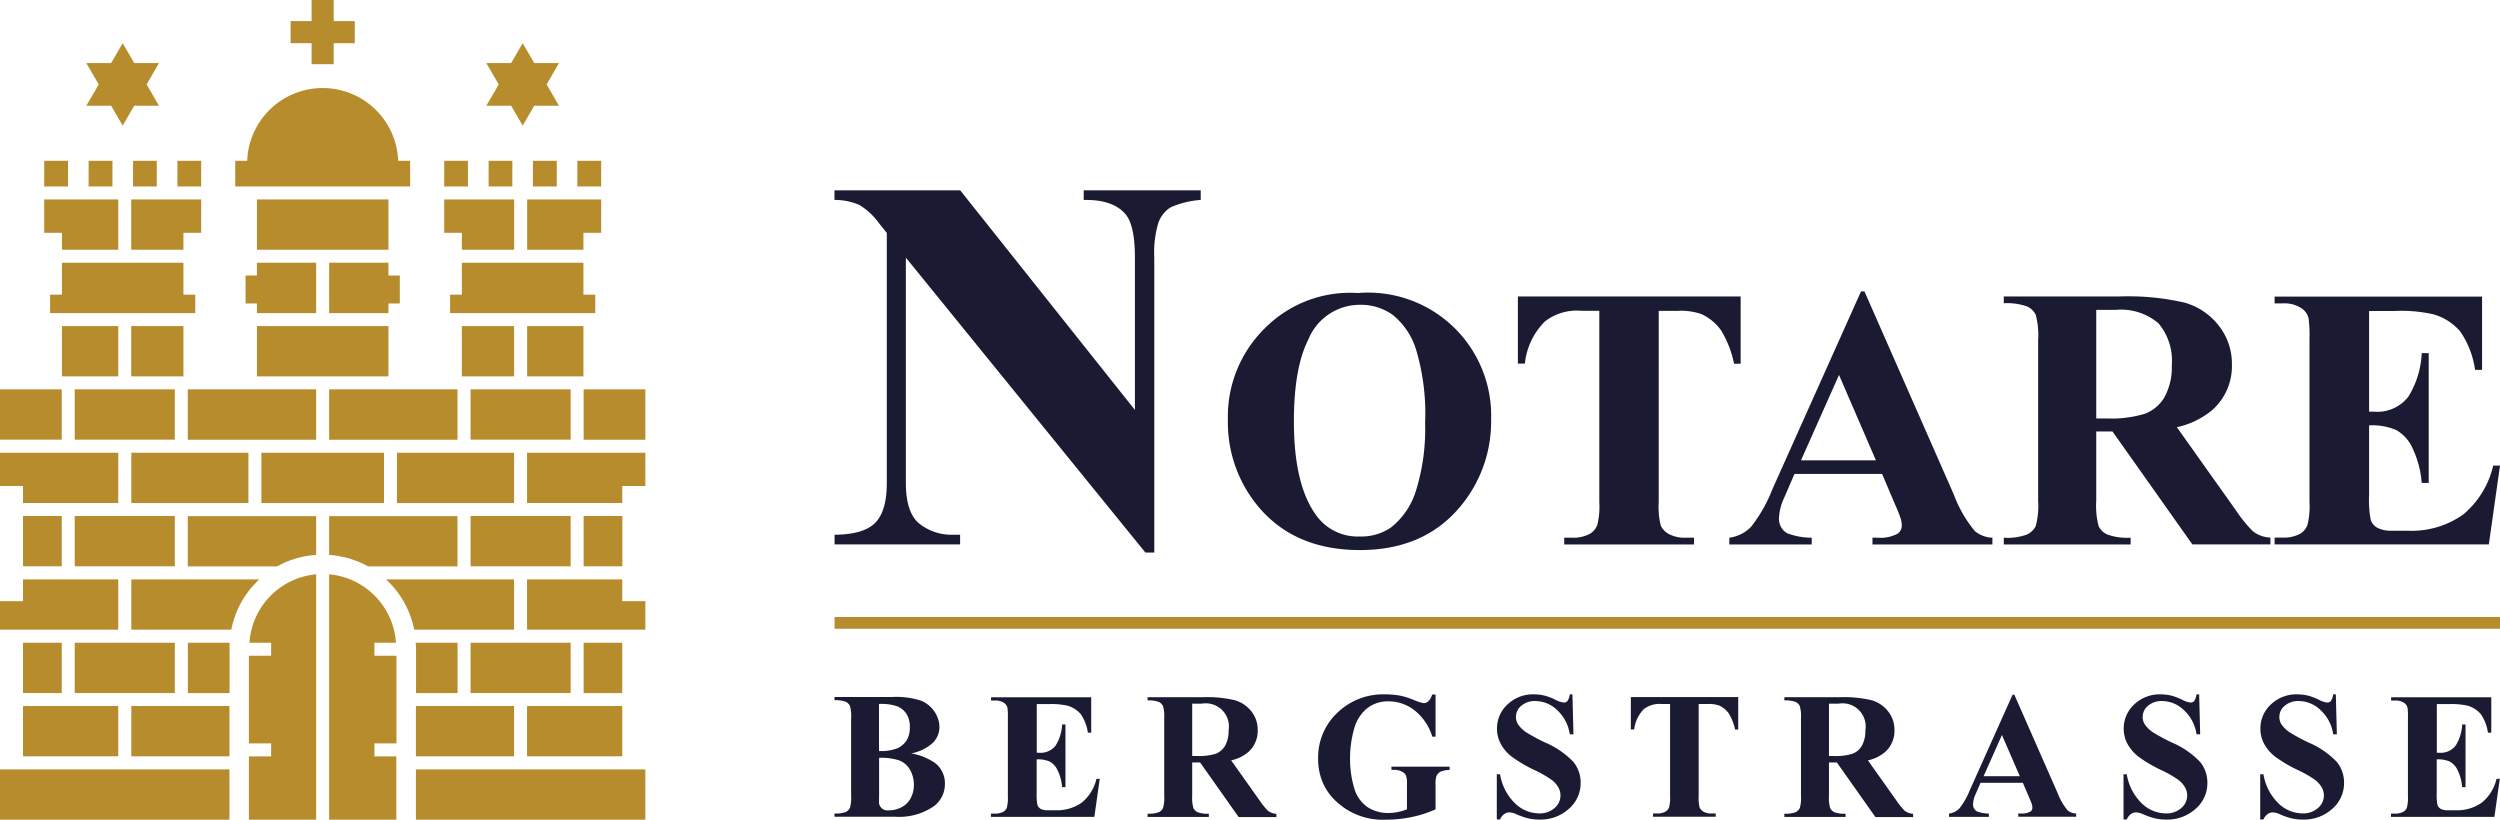
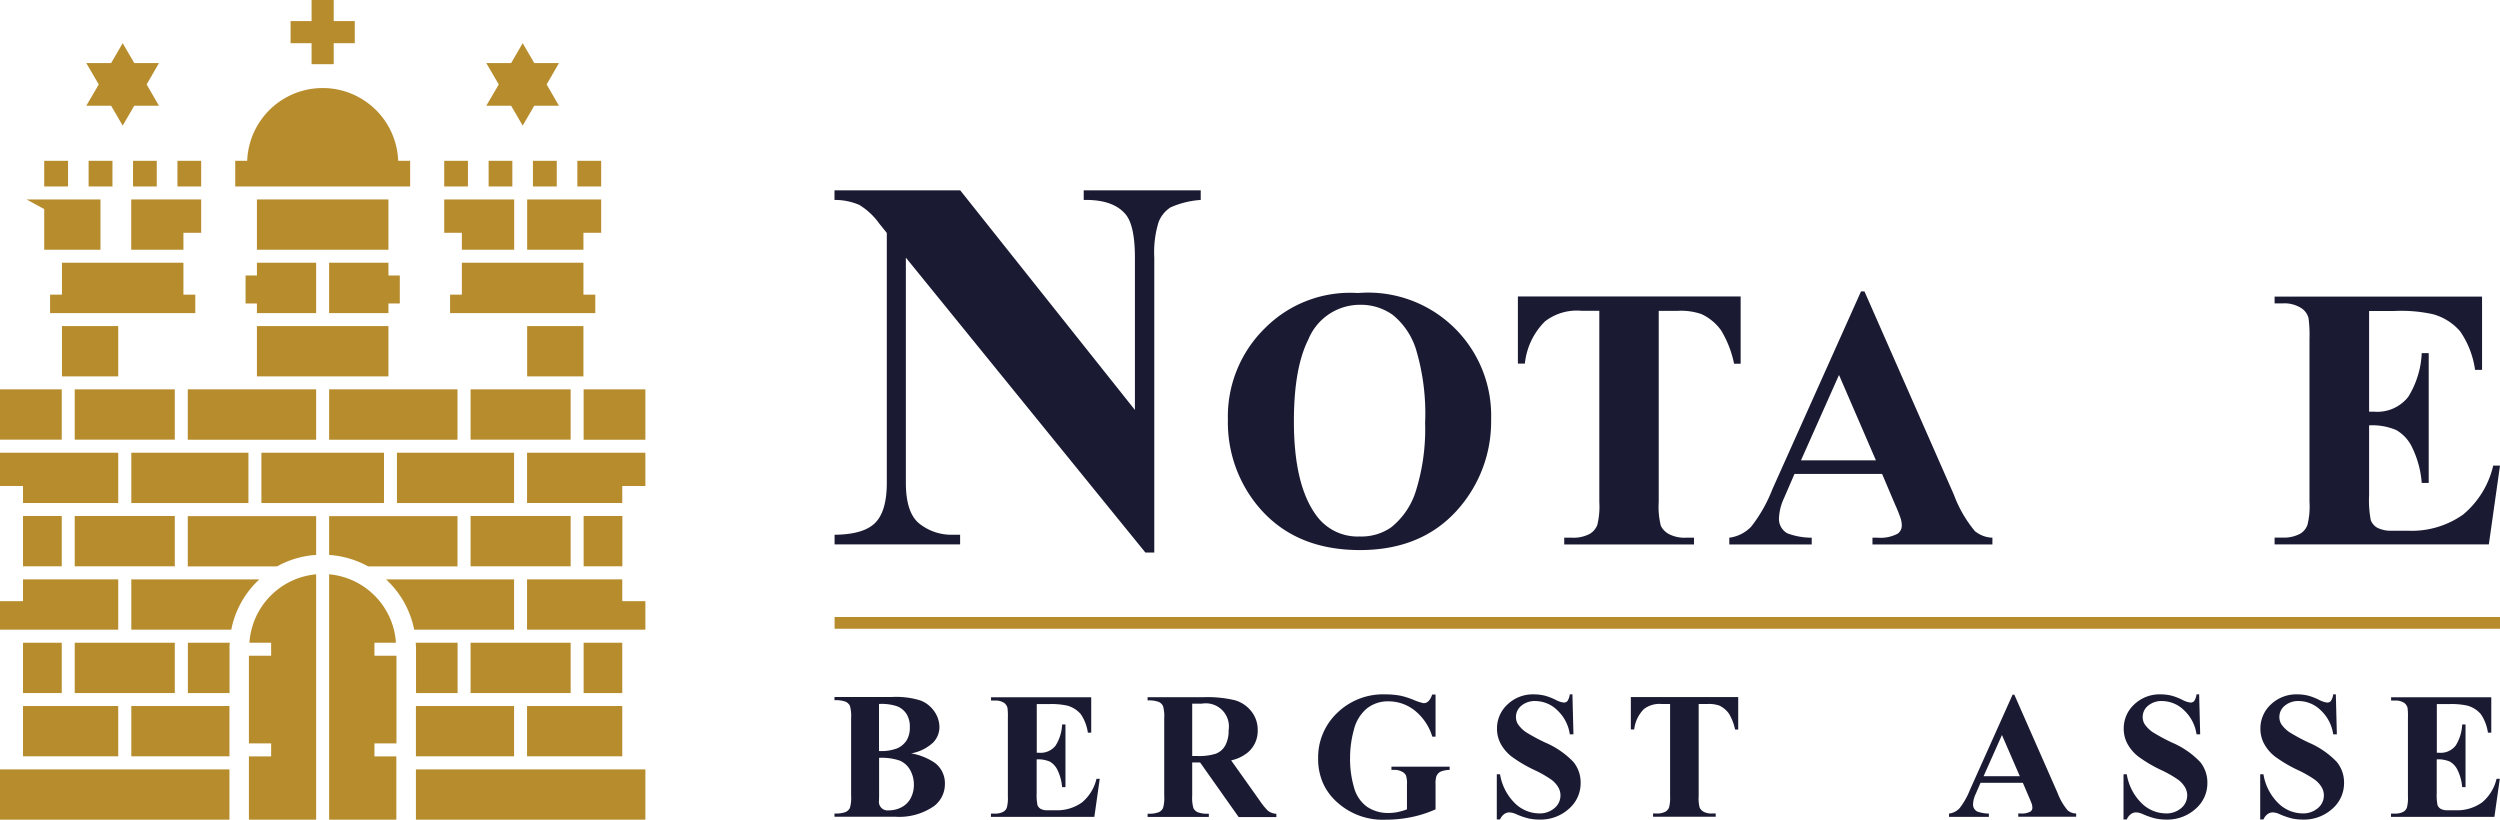
<svg xmlns="http://www.w3.org/2000/svg" width="246.56" height="80.84" viewBox="0 0 246.56 80.84">
  <g id="logo" transform="translate(0)">
    <g id="Grupo_90" data-name="Grupo 90" transform="translate(-15.36 -9.82)">
      <g id="Grupo_89" data-name="Grupo 89">
        <path id="Trazado_2" data-name="Trazado 2" d="M46.54,64.55V60.72H33.88v4.96h8.81A8.983,8.983,0,0,1,46.54,64.55Z" fill="#b78c2d" />
        <rect id="Rectángulo_121" data-name="Rectángulo 121" width="12.09" height="4.96" transform="translate(41.14 54.47)" fill="#b78c2d" />
        <rect id="Rectángulo_122" data-name="Rectángulo 122" width="9.87" height="4.96" transform="translate(22.73 60.71)" fill="#b78c2d" />
        <rect id="Rectángulo_123" data-name="Rectángulo 123" width="11.55" height="4.96" transform="translate(28.31 54.47)" fill="#b78c2d" />
-         <rect id="Rectángulo_124" data-name="Rectángulo 124" width="5.15" height="4.96" transform="translate(28.3 41.98)" fill="#b78c2d" />
        <rect id="Rectángulo_125" data-name="Rectángulo 125" width="9.87" height="4.96" transform="translate(22.73 48.22)" fill="#b78c2d" />
        <path id="Trazado_3" data-name="Trazado 3" d="M60.48,65.68V60.72H47.82v3.83a9.27,9.27,0,0,1,3.85,1.13Z" fill="#b78c2d" />
        <rect id="Rectángulo_126" data-name="Rectángulo 126" width="5.55" height="4.96" transform="translate(21.47 41.98)" fill="#b78c2d" />
        <path id="Trazado_4" data-name="Trazado 4" d="M60.91,35.73v3.15H59.75V40.7H74.07V38.88H72.9V35.73Z" fill="#b78c2d" />
        <rect id="Rectángulo_127" data-name="Rectángulo 127" width="11.55" height="4.96" transform="translate(54.51 54.47)" fill="#b78c2d" />
        <rect id="Rectángulo_128" data-name="Rectángulo 128" width="9.87" height="4.96" transform="translate(61.77 60.71)" fill="#b78c2d" />
-         <rect id="Rectángulo_129" data-name="Rectángulo 129" width="5.15" height="4.96" transform="translate(60.91 41.98)" fill="#b78c2d" />
        <rect id="Rectángulo_130" data-name="Rectángulo 130" width="5.55" height="4.96" transform="translate(67.35 41.98)" fill="#b78c2d" />
        <rect id="Rectángulo_131" data-name="Rectángulo 131" width="9.87" height="4.96" transform="translate(61.77 48.22)" fill="#b78c2d" />
        <rect id="Rectángulo_132" data-name="Rectángulo 132" width="9.87" height="4.96" transform="translate(22.73 73.21)" fill="#b78c2d" />
        <path id="Trazado_5" data-name="Trazado 5" d="M39.74,25.68H38.56v2.53H55.81V25.68H54.63a7.45,7.45,0,0,0-14.89,0Z" fill="#b78c2d" />
        <path id="Trazado_6" data-name="Trazado 6" d="M21.47,35.73v3.15H20.3V40.7H34.62V38.88H33.45V35.73Z" fill="#b78c2d" />
        <path id="Trazado_7" data-name="Trazado 7" d="M65.77,20.25l1.14,1.96,1.14-1.96h2.44l-1.22-2.1,1.22-2.11H68.05l-1.14-1.96-1.14,1.96H63.32l1.23,2.11-1.23,2.1Z" fill="#b78c2d" />
        <path id="Trazado_8" data-name="Trazado 8" d="M46.09,9.82V11.9H44.02v2.18h2.07v2.07h2.18V14.08h2.08V11.9H48.27V9.82Z" fill="#b78c2d" />
        <path id="Trazado_9" data-name="Trazado 9" d="M26.32,20.25l1.14,1.96,1.14-1.96h2.44l-1.22-2.1,1.22-2.11H28.6l-1.14-1.96-1.14,1.96H23.87l1.23,2.11-1.23,2.1Z" fill="#b78c2d" />
-         <path id="Trazado_10" data-name="Trazado 10" d="M19.72,30.44v2.34h1.75v1.67h5.55V29.49h-7.3Z" fill="#b78c2d" />
+         <path id="Trazado_10" data-name="Trazado 10" d="M19.72,30.44v2.34v1.67h5.55V29.49h-7.3Z" fill="#b78c2d" />
        <rect id="Rectángulo_133" data-name="Rectángulo 133" width="2.35" height="2.53" transform="translate(19.72 25.68)" fill="#b78c2d" />
        <rect id="Rectángulo_134" data-name="Rectángulo 134" width="2.34" height="2.53" transform="translate(59.17 25.68)" fill="#b78c2d" />
        <path id="Trazado_11" data-name="Trazado 11" d="M37.99,73.7c0-.17.02-.33.03-.49H33.89v4.96H38V73.7Z" fill="#b78c2d" />
        <rect id="Rectángulo_135" data-name="Rectángulo 135" width="9.68" height="4.96" transform="translate(28.31 79.45)" fill="#b78c2d" />
        <rect id="Rectángulo_136" data-name="Rectángulo 136" width="9.39" height="4.96" transform="translate(17.63 79.45)" fill="#b78c2d" />
        <path id="Trazado_12" data-name="Trazado 12" d="M40.94,66.96H28.31v4.96h9.86A9.108,9.108,0,0,1,40.94,66.96Z" fill="#b78c2d" />
        <path id="Trazado_13" data-name="Trazado 13" d="M17.63,73.21v4.96h3.82V73.21Z" fill="#b78c2d" />
        <path id="Trazado_14" data-name="Trazado 14" d="M66.06,71.92V66.96H53.43a9.185,9.185,0,0,1,2.78,4.96Z" fill="#b78c2d" />
        <path id="Trazado_15" data-name="Trazado 15" d="M59.17,30.44v2.34h1.74v1.67h5.16V29.49h-6.9Z" fill="#b78c2d" />
        <rect id="Rectángulo_137" data-name="Rectángulo 137" width="2.34" height="2.53" transform="translate(32.86 25.68)" fill="#b78c2d" />
        <path id="Trazado_16" data-name="Trazado 16" d="M33.88,48.22v4.97H46.54V48.22H33.88Z" fill="#b78c2d" />
        <path id="Trazado_17" data-name="Trazado 17" d="M47.82,35.73V40.7h5.85v-.95h1.12V36.99H53.67V35.73Z" fill="#b78c2d" />
        <path id="Trazado_18" data-name="Trazado 18" d="M40.7,36.99H39.58v2.76H40.7v.95h5.84V35.73H40.7Z" fill="#b78c2d" />
        <rect id="Rectángulo_138" data-name="Rectángulo 138" width="12.97" height="4.96" transform="translate(40.7 29.49)" fill="#b78c2d" />
        <rect id="Rectángulo_139" data-name="Rectángulo 139" width="2.34" height="2.53" transform="translate(28.48 25.68)" fill="#b78c2d" />
        <rect id="Rectángulo_140" data-name="Rectángulo 140" width="12.97" height="4.96" transform="translate(40.7 41.98)" fill="#b78c2d" />
        <path id="Trazado_19" data-name="Trazado 19" d="M28.3,34.45h5.15V32.78H35.2V29.49H28.3Z" fill="#b78c2d" />
        <rect id="Rectángulo_141" data-name="Rectángulo 141" width="3.82" height="4.96" transform="translate(17.63 60.71)" fill="#b78c2d" />
        <path id="Trazado_20" data-name="Trazado 20" d="M15.36,71.92H27.02V66.96H17.63v2.15H15.36Z" fill="#b78c2d" />
        <rect id="Rectángulo_142" data-name="Rectángulo 142" width="2.35" height="2.53" transform="translate(24.1 25.68)" fill="#b78c2d" />
        <rect id="Rectángulo_143" data-name="Rectángulo 143" width="22.63" height="4.96" transform="translate(15.36 85.7)" fill="#b78c2d" />
        <path id="Trazado_21" data-name="Trazado 21" d="M15.36,55.47v2.28h2.27v1.68h9.39V54.47H15.36Z" fill="#b78c2d" />
        <rect id="Rectángulo_144" data-name="Rectángulo 144" width="6.09" height="4.96" transform="translate(15.36 48.22)" fill="#b78c2d" />
        <path id="Trazado_22" data-name="Trazado 22" d="M56.38,78.17h4.11V73.21H56.36c.01.16.03.33.03.49v4.47Z" fill="#b78c2d" />
        <rect id="Rectángulo_145" data-name="Rectángulo 145" width="22.63" height="4.96" transform="translate(56.38 85.7)" fill="#b78c2d" />
        <rect id="Rectángulo_146" data-name="Rectángulo 146" width="9.39" height="4.96" transform="translate(67.34 79.45)" fill="#b78c2d" />
        <path id="Trazado_23" data-name="Trazado 23" d="M79.01,69.11H76.73V66.96H67.34v4.96H79.01Z" fill="#b78c2d" />
        <rect id="Rectángulo_147" data-name="Rectángulo 147" width="9.87" height="4.96" transform="translate(61.77 73.21)" fill="#b78c2d" />
        <path id="Trazado_24" data-name="Trazado 24" d="M76.73,73.68v-.47H72.92v4.96h3.81Z" fill="#b78c2d" />
        <path id="Trazado_25" data-name="Trazado 25" d="M53.67,48.22H47.82v4.97H60.48V48.22H53.67Z" fill="#b78c2d" />
        <rect id="Rectángulo_148" data-name="Rectángulo 148" width="3.82" height="4.96" transform="translate(72.92 60.71)" fill="#b78c2d" />
        <rect id="Rectángulo_149" data-name="Rectángulo 149" width="9.68" height="4.96" transform="translate(56.38 79.45)" fill="#b78c2d" />
        <rect id="Rectángulo_150" data-name="Rectángulo 150" width="2.35" height="2.53" transform="translate(67.92 25.68)" fill="#b78c2d" />
        <rect id="Rectángulo_151" data-name="Rectángulo 151" width="2.34" height="2.53" transform="translate(63.55 25.68)" fill="#b78c2d" />
        <path id="Trazado_26" data-name="Trazado 26" d="M67.35,34.45H72.9V32.78h1.75V29.49h-7.3Z" fill="#b78c2d" />
        <path id="Trazado_27" data-name="Trazado 27" d="M79.01,55.47v-1H67.34v4.96h9.39V57.75h2.28Z" fill="#b78c2d" />
        <path id="Trazado_28" data-name="Trazado 28" d="M79.01,48.22H72.92v4.97h6.09Z" fill="#b78c2d" />
        <rect id="Rectángulo_152" data-name="Rectángulo 152" width="2.35" height="2.53" transform="translate(72.3 25.68)" fill="#b78c2d" />
      </g>
      <path id="Trazado_29" data-name="Trazado 29" d="M52.29,84.42V83.14h2.17V74.49H52.29V73.21h2.12a7.256,7.256,0,0,0-6.59-6.75v24.2h6.63V84.42H52.29Z" fill="#b78c2d" />
      <path id="Trazado_30" data-name="Trazado 30" d="M39.96,73.21H42.1v1.28H39.91v8.65H42.1v1.28H39.91v6.24h6.63V66.46A7.255,7.255,0,0,0,39.96,73.21Z" fill="#b78c2d" />
    </g>
    <rect id="Rectángulo_153" data-name="Rectángulo 153" width="164.25" height="1.16" transform="translate(82.31 60.85)" fill="#b78c2d" />
    <g id="Grupo_91" data-name="Grupo 91" transform="translate(-15.36 -9.82)">
      <path id="Trazado_31" data-name="Trazado 31" d="M110.06,28.59l17.23,21.66V35.23c0-2.09-.3-3.51-.9-4.25-.82-1-2.21-1.48-4.15-1.44v-.95h11.54v.95a8.75,8.75,0,0,0-2.97.73,2.974,2.974,0,0,0-1.19,1.47,10.125,10.125,0,0,0-.42,3.49V64.31h-.88L104.7,35.23v22.2c0,2.01.46,3.37,1.38,4.07a5.073,5.073,0,0,0,3.15,1.06h.82v.95H97.67v-.95c1.92-.02,3.26-.41,4.02-1.19s1.13-2.09,1.13-3.94V32.79l-.75-.93a6.715,6.715,0,0,0-1.96-1.83,6.023,6.023,0,0,0-2.45-.49v-.95Z" fill="#1a1b33" />
      <path id="Trazado_32" data-name="Trazado 32" d="M149.28,38.72A12.133,12.133,0,0,1,162.42,51.2a13.04,13.04,0,0,1-2.72,8.18q-3.6,4.68-10.19,4.69t-10.2-4.47a12.948,12.948,0,0,1-2.85-8.38,12.191,12.191,0,0,1,3.7-9.08A11.828,11.828,0,0,1,149.28,38.72Zm.21,1.16a5.491,5.491,0,0,0-5.1,3.43q-1.425,2.82-1.42,8.08,0,6.255,2.2,9.25a5.018,5.018,0,0,0,4.29,2.09,5.146,5.146,0,0,0,3.1-.9,7.4,7.4,0,0,0,2.47-3.69,20.471,20.471,0,0,0,.88-6.61,22.048,22.048,0,0,0-.9-7.26,7.092,7.092,0,0,0-2.3-3.4A5.415,5.415,0,0,0,149.49,39.88Z" fill="#1a1b33" />
      <path id="Trazado_33" data-name="Trazado 33" d="M187.03,39.07v6.62h-.65a10.3,10.3,0,0,0-1.28-3.29,4.935,4.935,0,0,0-1.93-1.6,6.155,6.155,0,0,0-2.4-.32h-1.82V59.34a7.567,7.567,0,0,0,.21,2.34,1.87,1.87,0,0,0,.81.82,3.317,3.317,0,0,0,1.65.35h.81v.67h-12.8v-.67h.81a3.385,3.385,0,0,0,1.71-.38,1.749,1.749,0,0,0,.74-.87,7.5,7.5,0,0,0,.2-2.27V40.47h-1.77a5.134,5.134,0,0,0-3.59,1.05,6.839,6.839,0,0,0-1.98,4.16h-.69V39.06h21.97Z" fill="#1a1b33" />
      <path id="Trazado_34" data-name="Trazado 34" d="M200.98,56.56h-8.64l-1.03,2.38a5.2,5.2,0,0,0-.5,1.97,1.622,1.622,0,0,0,.83,1.51,6.858,6.858,0,0,0,2.4.43v.67h-8.13v-.67a3.619,3.619,0,0,0,2.16-1.09,14.488,14.488,0,0,0,2.09-3.69l8.74-19.51h.34l8.82,20.05a12.327,12.327,0,0,0,2.07,3.59,2.861,2.861,0,0,0,1.73.65v.67H200.03v-.67h.49a3.631,3.631,0,0,0,2-.4.976.976,0,0,0,.4-.83,2.289,2.289,0,0,0-.11-.67,13.457,13.457,0,0,0-.54-1.35Zm-.61-1.34-3.64-8.42-3.75,8.42Z" fill="#1a1b33" />
-       <path id="Trazado_35" data-name="Trazado 35" d="M222.1,52.37v6.85a7.728,7.728,0,0,0,.24,2.5,1.766,1.766,0,0,0,.86.82,5.834,5.834,0,0,0,2.29.31v.67H212.98v-.67a5.427,5.427,0,0,0,2.3-.32,1.831,1.831,0,0,0,.85-.82,7.609,7.609,0,0,0,.24-2.49V43.36a7.728,7.728,0,0,0-.24-2.5,1.766,1.766,0,0,0-.86-.82,5.834,5.834,0,0,0-2.29-.31v-.67h11.36a24.738,24.738,0,0,1,6.49.61,6.51,6.51,0,0,1,3.35,2.26,6.051,6.051,0,0,1,1.3,3.87,5.777,5.777,0,0,1-1.95,4.47,8.088,8.088,0,0,1-3.48,1.68l5.88,8.28a12.558,12.558,0,0,0,1.64,2,3.007,3.007,0,0,0,1.71.61v.67h-7.7L223.7,52.37Zm0-11.99V51.09h1.03a11.4,11.4,0,0,0,3.75-.46,3.776,3.776,0,0,0,1.96-1.66,6.12,6.12,0,0,0,.71-3.13,5.717,5.717,0,0,0-1.31-4.13,5.685,5.685,0,0,0-4.21-1.33H222.1Z" fill="#1a1b33" />
      <path id="Trazado_36" data-name="Trazado 36" d="M249.01,40.47v9.95h.49a3.871,3.871,0,0,0,3.37-1.46,8.918,8.918,0,0,0,1.33-4.31h.69v12.8h-.69a9.608,9.608,0,0,0-.91-3.43,3.872,3.872,0,0,0-1.61-1.79,6.07,6.07,0,0,0-2.67-.46v6.89a10.163,10.163,0,0,0,.17,2.47,1.469,1.469,0,0,0,.64.74,3.02,3.02,0,0,0,1.51.29h1.46a8.777,8.777,0,0,0,5.49-1.59,8.888,8.888,0,0,0,2.97-4.83h.67l-1.1,7.77H239.69v-.67h.81a3.385,3.385,0,0,0,1.71-.38,1.672,1.672,0,0,0,.72-.87,7.5,7.5,0,0,0,.2-2.27V43.25a12.913,12.913,0,0,0-.09-2.04,1.67,1.67,0,0,0-.67-.97,3.074,3.074,0,0,0-1.87-.5h-.81v-.67h20.46V46.3h-.69a8.811,8.811,0,0,0-1.47-3.8,5.419,5.419,0,0,0-2.68-1.69,14.418,14.418,0,0,0-3.79-.32h-2.51Z" fill="#1a1b33" />
    </g>
    <g id="Grupo_92" data-name="Grupo 92" transform="translate(-15.36 -9.82)">
      <path id="Trazado_37" data-name="Trazado 37" d="M105.22,84.12a6.015,6.015,0,0,1,2.36.95,2.516,2.516,0,0,1,.97,2.05,2.722,2.722,0,0,1-1.07,2.2,6.015,6.015,0,0,1-3.82,1.05h-6v-.32a2.72,2.72,0,0,0,1.11-.15.884.884,0,0,0,.41-.4,3.51,3.51,0,0,0,.12-1.2V80.64a3.625,3.625,0,0,0-.12-1.21.884.884,0,0,0-.41-.4,2.752,2.752,0,0,0-1.11-.15v-.32h5.66a8.04,8.04,0,0,1,2.87.36A2.961,2.961,0,0,1,107.52,80a2.723,2.723,0,0,1,.49,1.53,2.175,2.175,0,0,1-.62,1.52A4.215,4.215,0,0,1,105.22,84.12Zm-3.16.44v3.79l-.01.44a.845.845,0,0,0,.95.95,2.662,2.662,0,0,0,1.28-.31,2.113,2.113,0,0,0,.9-.9,2.753,2.753,0,0,0,.31-1.31,2.91,2.91,0,0,0-.38-1.48,2.126,2.126,0,0,0-1.05-.92A5.674,5.674,0,0,0,102.06,84.56Zm0-.67a4.4,4.4,0,0,0,1.82-.28,2.154,2.154,0,0,0,.9-.78,2.417,2.417,0,0,0,.31-1.29,2.357,2.357,0,0,0-.31-1.28,1.984,1.984,0,0,0-.88-.76,4.71,4.71,0,0,0-1.85-.25v4.64Z" fill="#1a1b33" />
      <path id="Trazado_38" data-name="Trazado 38" d="M117.61,79.26v4.8h.23a1.874,1.874,0,0,0,1.63-.71,4.259,4.259,0,0,0,.64-2.08h.33v6.18h-.33a4.706,4.706,0,0,0-.44-1.65,1.875,1.875,0,0,0-.78-.87,2.965,2.965,0,0,0-1.29-.22v3.33a5.088,5.088,0,0,0,.08,1.19.755.755,0,0,0,.31.36,1.362,1.362,0,0,0,.73.14h.7a4.236,4.236,0,0,0,2.65-.77,4.3,4.3,0,0,0,1.43-2.33h.32l-.53,3.75h-10.2v-.32h.39a1.674,1.674,0,0,0,.83-.18.784.784,0,0,0,.35-.42,3.655,3.655,0,0,0,.1-1.1V80.6a6.208,6.208,0,0,0-.04-.98.884.884,0,0,0-.32-.47,1.514,1.514,0,0,0-.91-.24h-.39v-.32h9.88v3.49h-.33a4.289,4.289,0,0,0-.71-1.84,2.693,2.693,0,0,0-1.29-.82,7.174,7.174,0,0,0-1.83-.16h-1.21Z" fill="#1a1b33" />
      <path id="Trazado_39" data-name="Trazado 39" d="M132.94,85v3.31a3.625,3.625,0,0,0,.12,1.21.884.884,0,0,0,.41.4,2.752,2.752,0,0,0,1.11.15v.32h-6.04v-.32a2.72,2.72,0,0,0,1.11-.15.884.884,0,0,0,.41-.4,3.51,3.51,0,0,0,.12-1.2V80.66a3.625,3.625,0,0,0-.12-1.21.884.884,0,0,0-.41-.4,2.752,2.752,0,0,0-1.11-.15v-.32h5.48a11.762,11.762,0,0,1,3.13.3,3.193,3.193,0,0,1,1.62,1.09,2.915,2.915,0,0,1,.63,1.87,2.783,2.783,0,0,1-.94,2.16,3.88,3.88,0,0,1-1.68.81l2.84,4a6.426,6.426,0,0,0,.79.97,1.494,1.494,0,0,0,.83.3v.32h-3.72l-3.8-5.38h-.78Zm0-5.79v5.17h.5a5.482,5.482,0,0,0,1.81-.22,1.8,1.8,0,0,0,.94-.8,3.014,3.014,0,0,0,.34-1.51,2.285,2.285,0,0,0-2.66-2.63h-.93Z" fill="#1a1b33" />
      <path id="Trazado_40" data-name="Trazado 40" d="M156.94,78.31v4.16h-.32a5.263,5.263,0,0,0-1.75-2.59,4.143,4.143,0,0,0-2.55-.89,3.306,3.306,0,0,0-2.2.74,3.992,3.992,0,0,0-1.24,2.08,10.448,10.448,0,0,0-.37,2.73,9.953,9.953,0,0,0,.4,2.98,3.427,3.427,0,0,0,1.29,1.88,3.7,3.7,0,0,0,2.12.6,4.533,4.533,0,0,0,.88-.09,5.9,5.9,0,0,0,.92-.27V87.19a2.456,2.456,0,0,0-.1-.9.857.857,0,0,0-.4-.37,1.487,1.487,0,0,0-.73-.17h-.3v-.32h5.74v.32a2.493,2.493,0,0,0-.91.18.937.937,0,0,0-.4.45,2.51,2.51,0,0,0-.08.81v2.45a11.317,11.317,0,0,1-2.35.76,12.433,12.433,0,0,1-2.54.26A6.683,6.683,0,0,1,147.3,89a5.668,5.668,0,0,1-1.33-1.67,5.819,5.819,0,0,1-.61-2.69,6.038,6.038,0,0,1,1.87-4.5,6.479,6.479,0,0,1,4.71-1.84,8.363,8.363,0,0,1,1.58.14,8.169,8.169,0,0,1,1.24.4,5.187,5.187,0,0,0,1.01.33.68.68,0,0,0,.45-.18,1.51,1.51,0,0,0,.38-.67h.34Z" fill="#1a1b33" />
      <path id="Trazado_41" data-name="Trazado 41" d="M170.44,78.31l.1,3.93h-.36a4.016,4.016,0,0,0-1.24-2.38,3.122,3.122,0,0,0-2.14-.9,2.052,2.052,0,0,0-1.41.47,1.42,1.42,0,0,0-.52,1.09,1.377,1.377,0,0,0,.18.7,3.093,3.093,0,0,0,.81.81,18.293,18.293,0,0,0,1.89,1.02,8.433,8.433,0,0,1,2.79,1.92,3.211,3.211,0,0,1,.71,2.07,3.324,3.324,0,0,1-1.15,2.54,4.163,4.163,0,0,1-2.93,1.07,5.047,5.047,0,0,1-1.05-.11,7.115,7.115,0,0,1-1.24-.43,1.8,1.8,0,0,0-.69-.17.9.9,0,0,0-.48.17,1.256,1.256,0,0,0-.41.53h-.32V86.18h.32a5.155,5.155,0,0,0,1.48,2.87,3.445,3.445,0,0,0,2.35.99,2.207,2.207,0,0,0,1.55-.53,1.62,1.62,0,0,0,.58-1.24,1.593,1.593,0,0,0-.22-.81,2.545,2.545,0,0,0-.67-.74,11.035,11.035,0,0,0-1.6-.92,13.691,13.691,0,0,1-2.31-1.35,4.075,4.075,0,0,1-1.08-1.25,3.106,3.106,0,0,1-.38-1.51,3.2,3.2,0,0,1,1.04-2.4,3.625,3.625,0,0,1,2.61-.99,4.562,4.562,0,0,1,1.11.14,5.881,5.881,0,0,1,1,.39,2.38,2.38,0,0,0,.82.28.49.49,0,0,0,.36-.14,1.508,1.508,0,0,0,.24-.67h.26Z" fill="#1a1b33" />
      <path id="Trazado_42" data-name="Trazado 42" d="M186.79,78.58v3.19h-.31a5.011,5.011,0,0,0-.62-1.59,2.44,2.44,0,0,0-.93-.77,3.072,3.072,0,0,0-1.16-.16h-.88v9.1a3.61,3.61,0,0,0,.1,1.13.987.987,0,0,0,.39.4,1.613,1.613,0,0,0,.8.17h.39v.32h-6.18v-.32h.39a1.674,1.674,0,0,0,.83-.18.844.844,0,0,0,.36-.42,3.655,3.655,0,0,0,.1-1.1v-9.1h-.85a2.517,2.517,0,0,0-1.73.5,3.4,3.4,0,0,0-.96,2.01h-.33V78.57h10.59Z" fill="#1a1b33" />
-       <path id="Trazado_43" data-name="Trazado 43" d="M195.74,85v3.31a3.625,3.625,0,0,0,.12,1.21.884.884,0,0,0,.41.4,2.752,2.752,0,0,0,1.11.15v.32h-6.04v-.32a2.72,2.72,0,0,0,1.11-.15.884.884,0,0,0,.41-.4,3.51,3.51,0,0,0,.12-1.2V80.66a3.625,3.625,0,0,0-.12-1.21.884.884,0,0,0-.41-.4,2.752,2.752,0,0,0-1.11-.15v-.32h5.48a11.762,11.762,0,0,1,3.13.3,3.193,3.193,0,0,1,1.62,1.09,2.915,2.915,0,0,1,.63,1.87,2.783,2.783,0,0,1-.94,2.16,3.88,3.88,0,0,1-1.68.81l2.84,4a6.426,6.426,0,0,0,.79.97,1.494,1.494,0,0,0,.83.3v.32h-3.72l-3.8-5.38h-.78Zm0-5.79v5.17h.5a5.482,5.482,0,0,0,1.81-.22,1.8,1.8,0,0,0,.94-.8,3.014,3.014,0,0,0,.34-1.51,2.285,2.285,0,0,0-2.66-2.63h-.93Z" fill="#1a1b33" />
      <path id="Trazado_44" data-name="Trazado 44" d="M214.86,87.02h-4.17l-.5,1.15a2.578,2.578,0,0,0-.24.95.785.785,0,0,0,.4.73,3.539,3.539,0,0,0,1.16.21v.32h-3.93v-.32a1.714,1.714,0,0,0,1.04-.53,7.114,7.114,0,0,0,1.01-1.78l4.22-9.42h.17l4.26,9.68a5.977,5.977,0,0,0,1,1.73,1.331,1.331,0,0,0,.84.31v.32h-5.71v-.32h.23a1.79,1.79,0,0,0,.97-.19.459.459,0,0,0,.19-.4,1.248,1.248,0,0,0-.05-.32c-.01-.05-.1-.27-.26-.65Zm-.3-.65-1.76-4.06-1.81,4.06Z" fill="#1a1b33" />
      <path id="Trazado_45" data-name="Trazado 45" d="M232.25,78.31l.1,3.93h-.36a4.016,4.016,0,0,0-1.24-2.38,3.122,3.122,0,0,0-2.14-.9,2.052,2.052,0,0,0-1.41.47,1.42,1.42,0,0,0-.52,1.09,1.377,1.377,0,0,0,.18.7,3.093,3.093,0,0,0,.81.81,18.293,18.293,0,0,0,1.89,1.02,8.433,8.433,0,0,1,2.79,1.92,3.211,3.211,0,0,1,.71,2.07,3.324,3.324,0,0,1-1.15,2.54,4.163,4.163,0,0,1-2.93,1.07,5.047,5.047,0,0,1-1.05-.11,7.115,7.115,0,0,1-1.24-.43,1.8,1.8,0,0,0-.69-.17.9.9,0,0,0-.48.17,1.256,1.256,0,0,0-.41.53h-.32V86.18h.32a5.155,5.155,0,0,0,1.48,2.87,3.445,3.445,0,0,0,2.35.99,2.207,2.207,0,0,0,1.55-.53,1.62,1.62,0,0,0,.58-1.24,1.593,1.593,0,0,0-.22-.81,2.545,2.545,0,0,0-.67-.74,11.035,11.035,0,0,0-1.6-.92,13.691,13.691,0,0,1-2.31-1.35,4.075,4.075,0,0,1-1.08-1.25,3.106,3.106,0,0,1-.38-1.51,3.2,3.2,0,0,1,1.04-2.4,3.625,3.625,0,0,1,2.61-.99,4.562,4.562,0,0,1,1.11.14,5.881,5.881,0,0,1,1,.39,2.38,2.38,0,0,0,.82.28.49.49,0,0,0,.36-.14,1.508,1.508,0,0,0,.24-.67h.26Z" fill="#1a1b33" />
      <path id="Trazado_46" data-name="Trazado 46" d="M245.73,78.31l.1,3.93h-.36a4.016,4.016,0,0,0-1.24-2.38,3.122,3.122,0,0,0-2.14-.9,2.052,2.052,0,0,0-1.41.47,1.42,1.42,0,0,0-.52,1.09,1.377,1.377,0,0,0,.18.7,3.093,3.093,0,0,0,.81.81,18.293,18.293,0,0,0,1.89,1.02,8.433,8.433,0,0,1,2.79,1.92,3.211,3.211,0,0,1,.71,2.07,3.324,3.324,0,0,1-1.15,2.54,4.163,4.163,0,0,1-2.93,1.07,5.047,5.047,0,0,1-1.05-.11,7.115,7.115,0,0,1-1.24-.43,1.8,1.8,0,0,0-.69-.17.9.9,0,0,0-.48.17,1.256,1.256,0,0,0-.41.53h-.32V86.18h.32a5.155,5.155,0,0,0,1.48,2.87,3.445,3.445,0,0,0,2.35.99,2.207,2.207,0,0,0,1.55-.53,1.62,1.62,0,0,0,.58-1.24,1.593,1.593,0,0,0-.22-.81,2.545,2.545,0,0,0-.67-.74,11.035,11.035,0,0,0-1.6-.92,13.691,13.691,0,0,1-2.31-1.35,4.075,4.075,0,0,1-1.08-1.25,3.106,3.106,0,0,1-.38-1.51,3.2,3.2,0,0,1,1.04-2.4,3.625,3.625,0,0,1,2.61-.99,4.562,4.562,0,0,1,1.11.14,5.881,5.881,0,0,1,1,.39,2.38,2.38,0,0,0,.82.28.49.49,0,0,0,.36-.14,1.508,1.508,0,0,0,.24-.67h.26Z" fill="#1a1b33" />
      <path id="Trazado_47" data-name="Trazado 47" d="M255.69,79.26v4.8h.23a1.874,1.874,0,0,0,1.63-.71,4.26,4.26,0,0,0,.64-2.08h.33v6.18h-.33a4.707,4.707,0,0,0-.44-1.65,1.875,1.875,0,0,0-.78-.87,2.965,2.965,0,0,0-1.29-.22v3.33a5.088,5.088,0,0,0,.08,1.19.755.755,0,0,0,.31.36,1.362,1.362,0,0,0,.73.14h.7a4.236,4.236,0,0,0,2.65-.77,4.3,4.3,0,0,0,1.43-2.33h.32l-.53,3.75h-10.2v-.32h.39a1.674,1.674,0,0,0,.83-.18.784.784,0,0,0,.35-.42,3.655,3.655,0,0,0,.1-1.1V80.6a6.209,6.209,0,0,0-.04-.98.884.884,0,0,0-.32-.47,1.514,1.514,0,0,0-.91-.24h-.39v-.32h9.88v3.49h-.33a4.289,4.289,0,0,0-.71-1.84,2.693,2.693,0,0,0-1.29-.82,7.174,7.174,0,0,0-1.83-.16h-1.21Z" fill="#1a1b33" />
    </g>
  </g>
</svg>